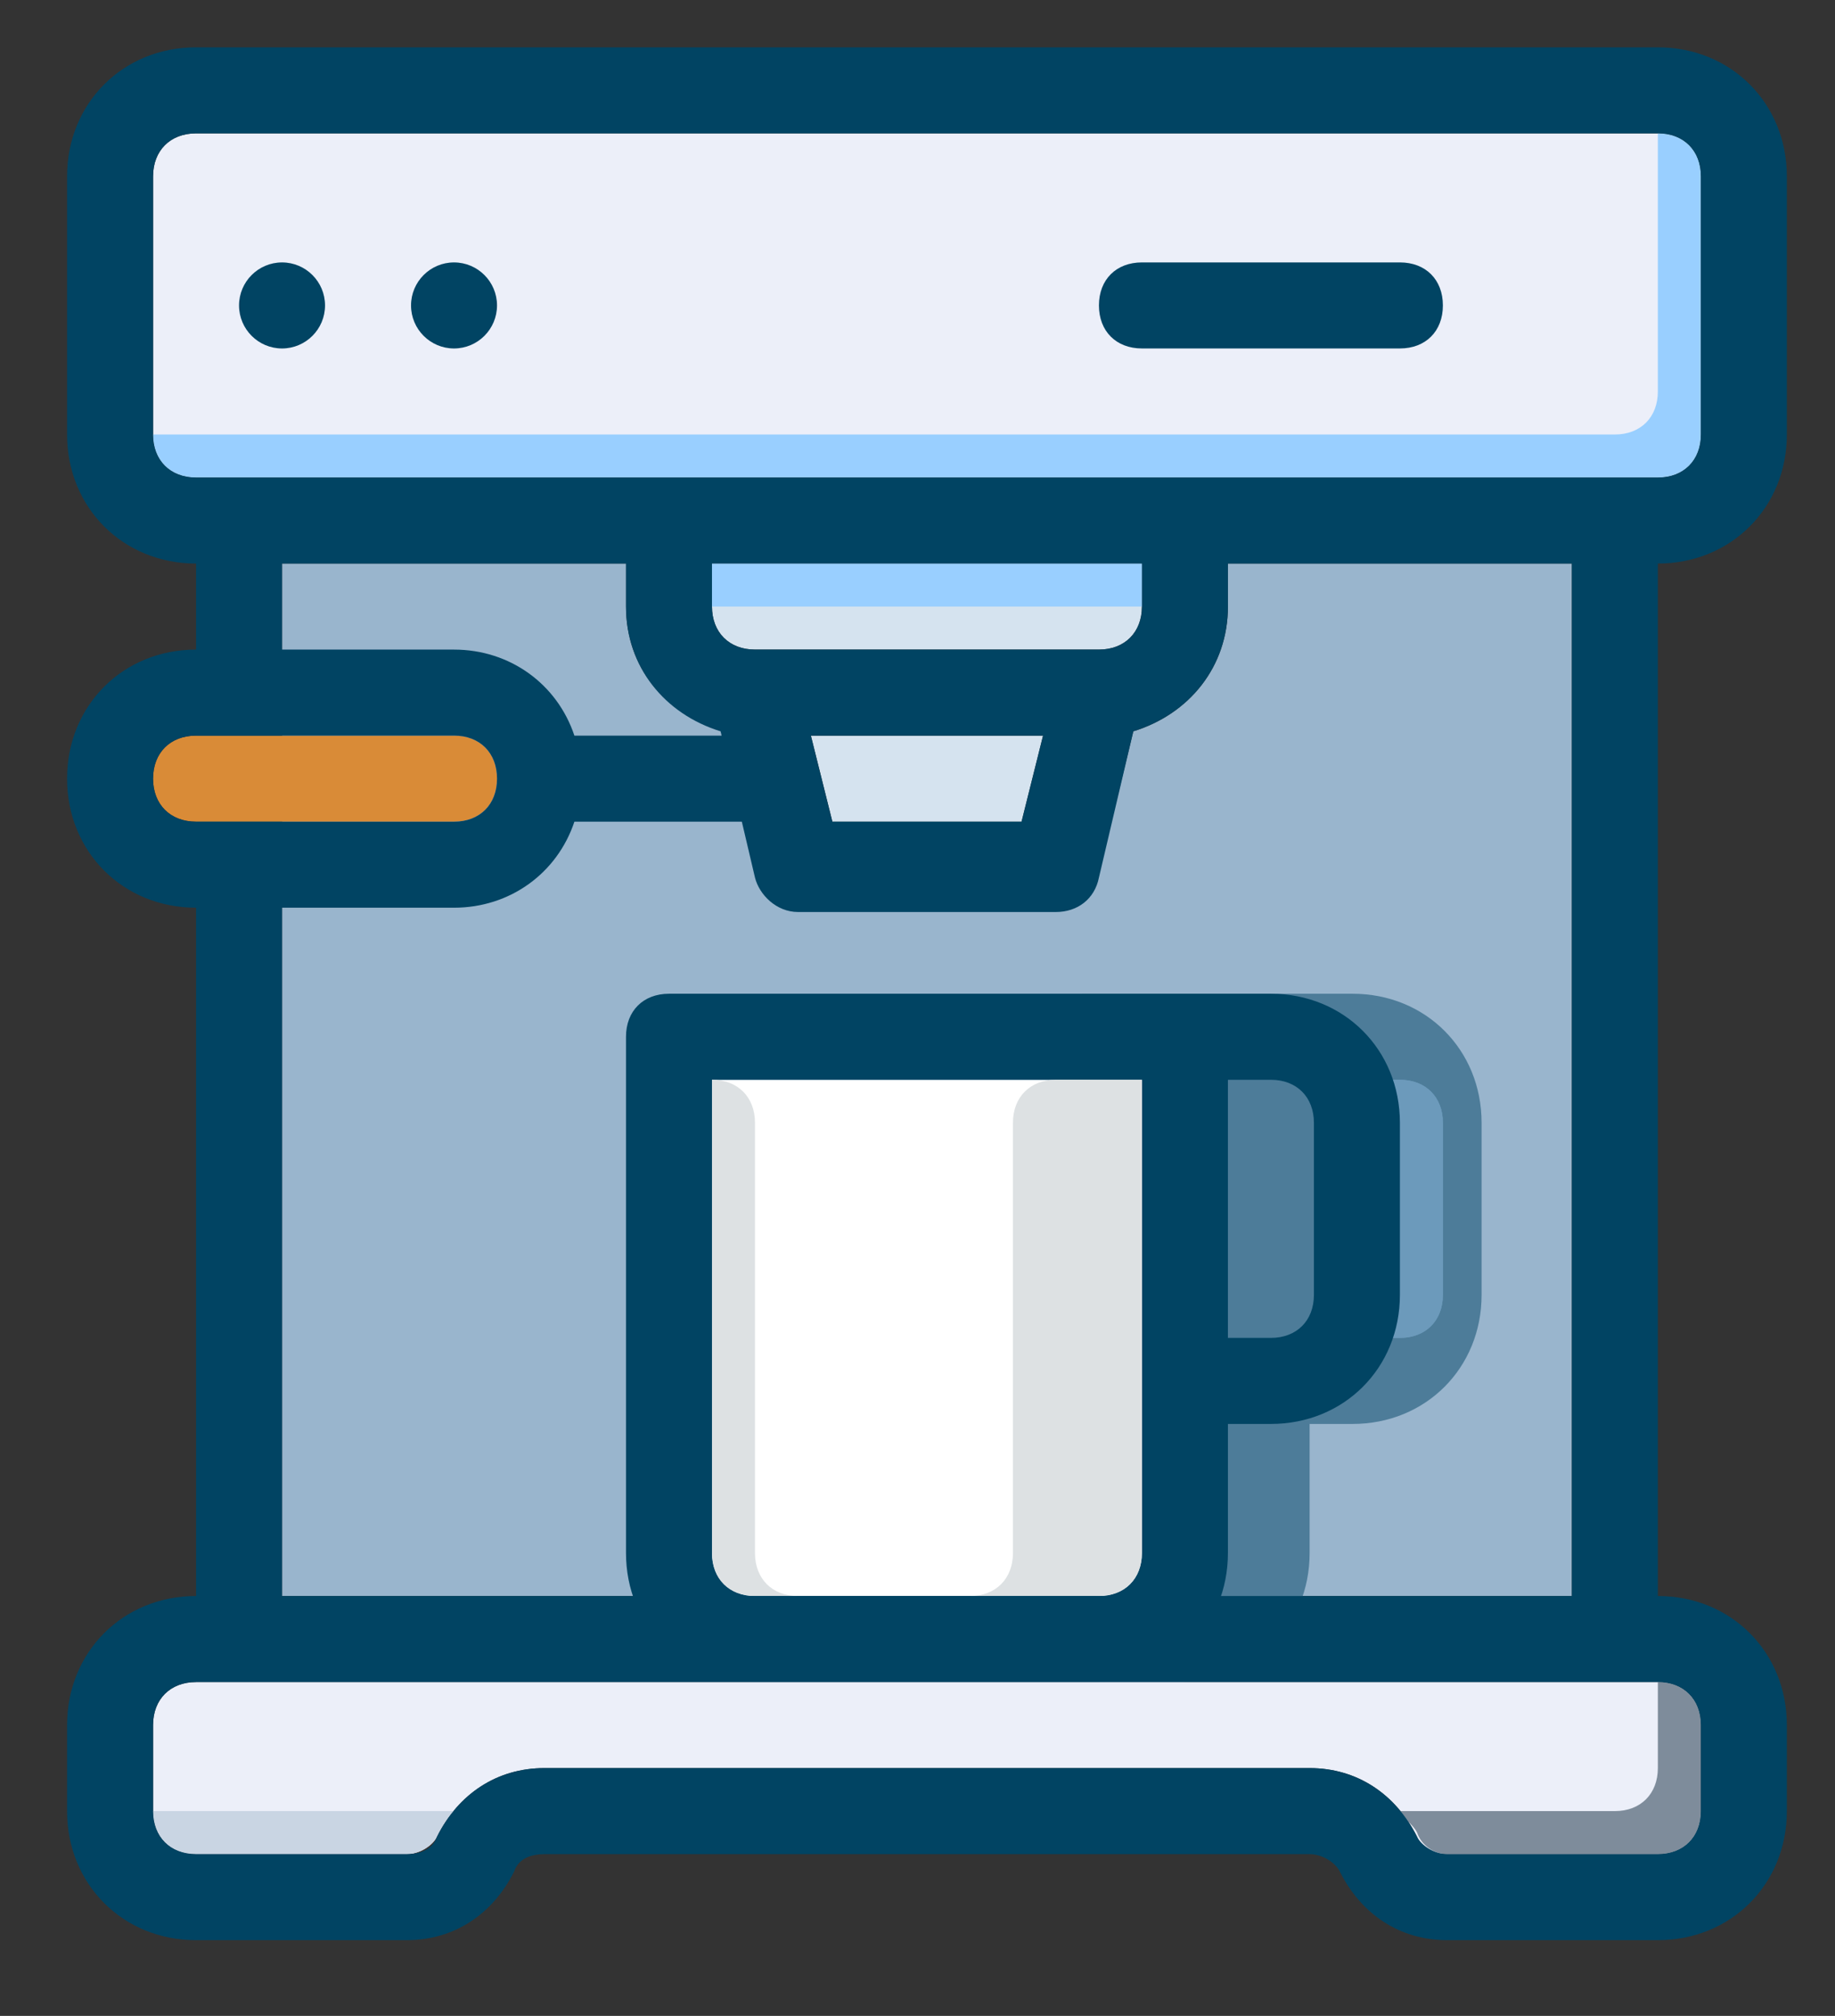
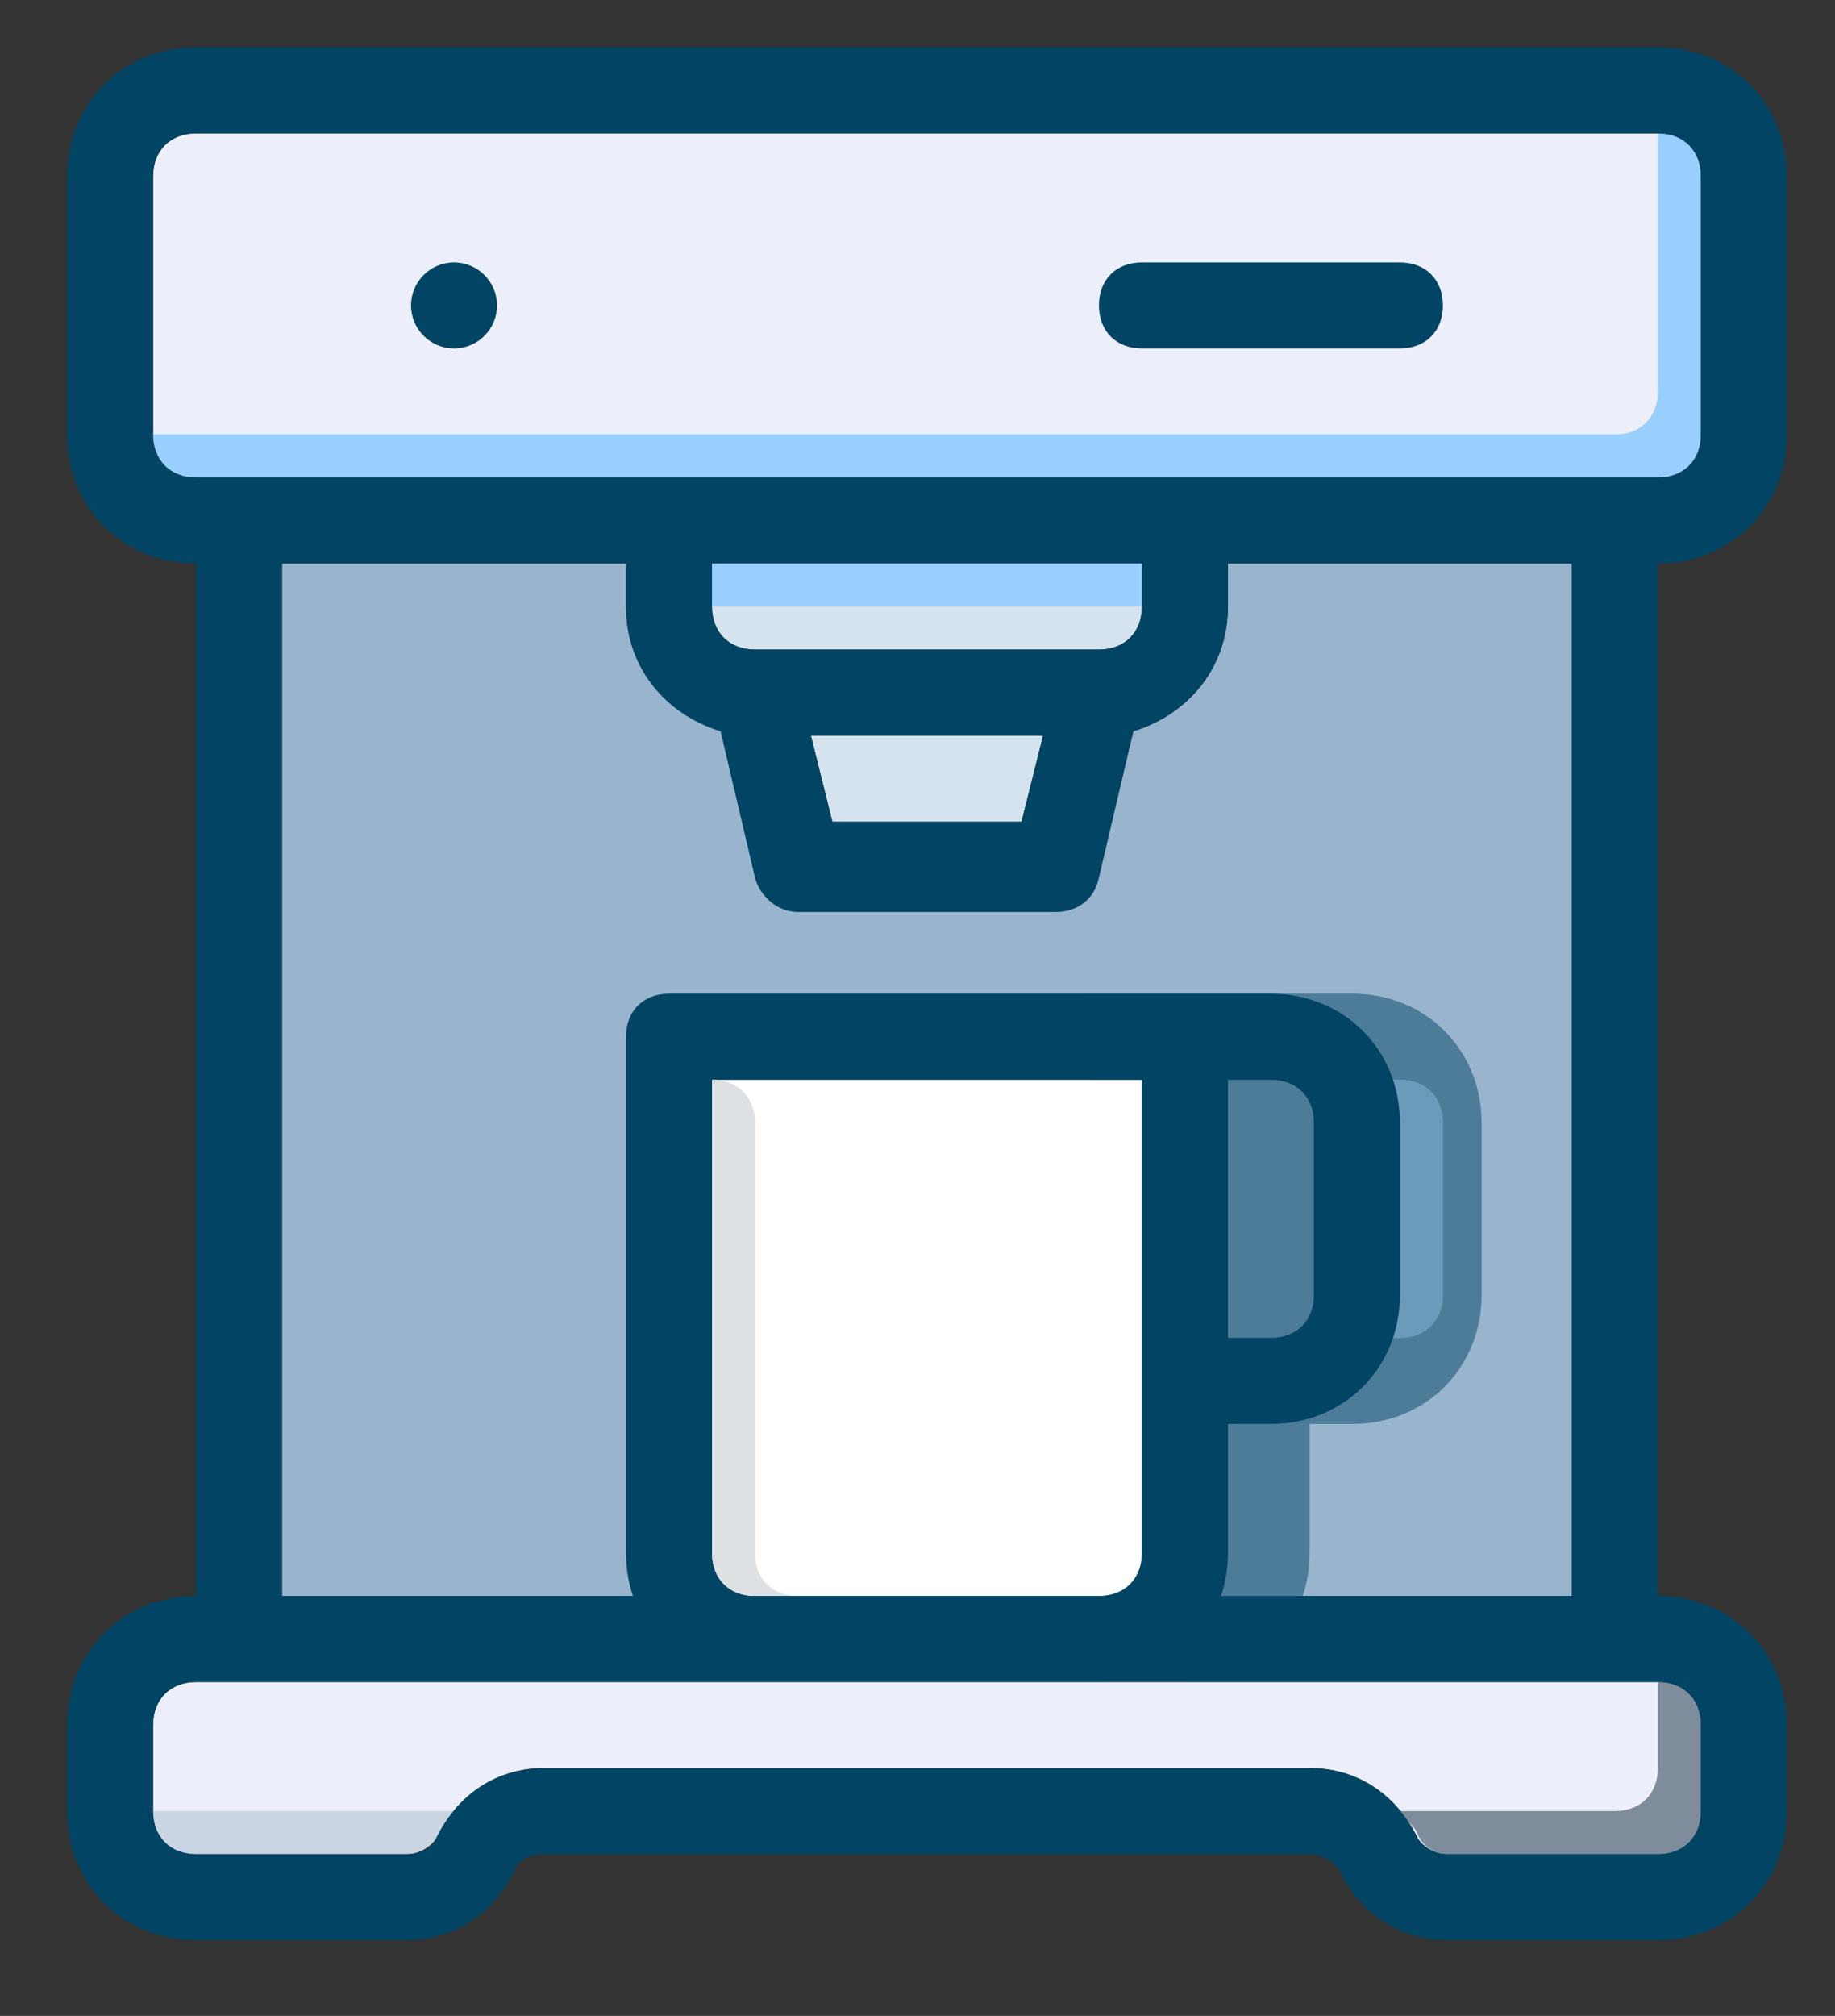
<svg xmlns="http://www.w3.org/2000/svg" version="1.1" id="cappuccino" x="0px" y="0px" width="194px" height="213px" viewBox="0 0 194 213" enable-background="new 0 0 194 213" xml:space="preserve">
  <rect x="0" y="0" width="194" height="213" fill="#333333" stroke="none" />
  <g id="group_parts">
    <path fill="#99B5CD" d="M29.818,59.545v109.091h136.363V59.545h-36.363v4.545c0,6.363-4.093,11.364-10.001,13.182l-3.636,15.001   c-0.453,1.818-2.272,3.636-4.545,3.636H84.364c-2.273,0-4.09-1.363-4.545-3.636l-3.636-15.456   c-5.91-1.363-10.001-6.363-10.001-12.727v-4.545H29.818z" />
    <path fill="#4D7C99" d="M143,105h-9.091h-19.533c2.947,23.981,0.478,48.637,1.88,72.728h8.563c7.729,0,13.637-5.908,13.637-13.637   v-13.636H143c7.729,0,13.637-5.908,13.637-13.637v-18.182C156.637,110.908,150.729,105,143,105z" />
    <path fill="#6C9ABB" d="M152.545,136.818c0,2.726-1.819,4.545-4.545,4.545h-4.545v-27.272H148c2.726,0,4.545,1.82,4.545,4.546   V136.818z" />
    <path fill="#6C9ABB" d="M148,114.091h-4.545v27.272H148c2.726,0,4.545-1.819,4.545-4.545v-18.182   C152.545,115.911,150.726,114.091,148,114.091z" />
    <path fill="#ECEFF9" d="M20.728,50.455h154.545c2.726,0,4.546-1.818,4.546-4.545V18.636c0-2.728-1.82-4.545-4.546-4.545H20.728   c-2.728,0-4.546,1.818-4.546,4.545v27.273C16.182,48.637,18,50.455,20.728,50.455" />
    <path fill="#99CFFF" d="M175.272,14.091v27.273c0,2.728-1.819,4.545-4.545,4.545H16.182c0,2.728,1.818,4.545,4.546,4.545h154.545   c2.726,0,4.546-1.818,4.546-4.545V18.636C179.818,15.909,177.998,14.091,175.272,14.091" />
-     <path fill="#014463" d="M29.818,27.728c2.508,0,4.545,2.037,4.545,4.545c0,2.508-2.038,4.546-4.545,4.546   c-2.508,0-4.546-2.038-4.546-4.546C25.272,29.765,27.31,27.728,29.818,27.728" />
    <path fill="#014463" d="M48,27.728c2.508,0,4.545,2.037,4.545,4.545c0,2.508-2.038,4.546-4.545,4.546s-4.545-2.038-4.545-4.546   C43.455,29.765,45.492,27.728,48,27.728" />
    <path fill="#FFFFFF" d="M120.728,114.091H75.272v50c0,2.726,1.818,4.546,4.546,4.546h36.363c2.726,0,4.546-1.82,4.546-4.546   V114.091z" />
    <path fill="#014463" d="M134.363,105h-9.091H70.728c-2.728,0-4.546,1.82-4.546,4.545v54.546c0,7.729,5.908,13.637,13.637,13.637   h36.363c7.729,0,13.637-5.908,13.637-13.637v-13.636h4.545c7.729,0,13.637-5.908,13.637-13.637v-18.182   C148,110.908,142.092,105,134.363,105 M120.728,164.091c0,2.726-1.82,4.546-4.546,4.546H79.818c-2.728,0-4.546-1.82-4.546-4.546   v-50h45.455V164.091z M138.909,136.818c0,2.726-1.82,4.545-4.546,4.545h-4.545v-27.272h4.545c2.726,0,4.546,1.82,4.546,4.546   V136.818z" />
    <path fill="#D5E3EF" d="M120.728,59.545H75.272v4.545c0,2.728,1.818,4.545,4.546,4.545h36.363c2.726,0,4.546-1.818,4.546-4.545   V59.545z" />
    <polygon fill="#D5E3EF" points="108.001,86.818 110.273,77.728 85.729,77.728 88.001,86.818  " />
    <path fill="#014463" d="M148,36.818h-27.272c-2.726,0-4.546-1.818-4.546-4.546c0-2.728,1.82-4.545,4.546-4.545H148   c2.726,0,4.545,1.817,4.545,4.545C152.545,35,150.726,36.818,148,36.818" />
    <path fill="#ECEFF9" d="M175.272,195.909c2.726,0,4.546-1.82,4.546-4.546v-9.091c0-2.726-1.82-4.545-4.546-4.545H20.728   c-2.728,0-4.546,1.819-4.546,4.545v9.091c0,2.726,1.818,4.546,4.546,4.546H43c1.365,0,2.728-0.91,3.183-1.82   c2.273-4.545,6.363-7.271,11.364-7.271h80.91c4.999,0,9.091,2.726,11.364,7.271c0.452,1.367,1.815,1.82,3.178,1.82H175.272z" />
-     <path fill="#DDE1E3" d="M111.637,114.091c-2.726,0-4.546,1.82-4.546,4.546v45.454c0,2.726-1.819,4.546-4.546,4.546h13.637   c2.726,0,4.546-1.82,4.546-4.546v-50H111.637z" />
    <path fill="#DDE1E3" d="M79.818,164.091v-45.454c0-2.726-1.818-4.546-4.546-4.546v50c0,2.726,1.818,4.546,4.546,4.546h4.545   C81.636,168.637,79.818,166.816,79.818,164.091" />
    <path fill="#7E8C9B" d="M148,191.363c0.453,0.91,1.363,1.363,1.82,2.273c0.452,1.362,1.815,2.272,3.178,2.272h22.274   c2.726,0,4.546-1.82,4.546-4.546v-9.091c0-2.726-1.82-4.545-4.546-4.545v9.091c0,2.726-1.819,4.545-4.545,4.545H148z" />
    <path fill="#C9D5E3" d="M20.728,195.909H43c1.365,0,2.728-0.91,3.183-1.82c0.455-0.905,0.908-1.815,1.818-2.726H16.182   C16.182,194.089,18,195.909,20.728,195.909" />
    <rect x="75.272" y="59.545" fill="#99CFFF" width="45.455" height="4.545" />
    <path fill="#014463" d="M188.909,45.909V18.636c0-7.728-5.908-13.636-13.637-13.636H20.728C12.999,5,7.091,10.908,7.091,18.636   v27.273c0,7.728,5.908,13.636,13.637,13.636v109.091c-7.729,0-13.637,5.908-13.637,13.636v9.091   c0,7.729,5.908,13.637,13.637,13.637H43c5,0,9.091-2.726,11.364-7.271c0.455-1.367,1.817-1.819,3.183-1.819h80.91   c1.363,0,2.726,0.91,3.179,1.819C143.907,202.274,148,205,152.998,205h22.274c7.729,0,13.637-5.908,13.637-13.637v-9.091   c0-7.728-5.908-13.636-13.637-13.636V59.545C183.001,59.545,188.909,53.637,188.909,45.909 M16.182,45.909V18.636   c0-2.728,1.818-4.545,4.546-4.545h154.545c2.726,0,4.546,1.818,4.546,4.545v27.273c0,2.728-1.82,4.545-4.546,4.545h-4.545h-45.455   H70.728H25.272h-4.545C18,50.455,16.182,48.637,16.182,45.909 M79.818,68.636c-2.728,0-4.546-1.818-4.546-4.545v-4.545h45.455   v4.545c0,2.728-1.82,4.545-4.546,4.545H79.818z M110.273,77.728l-2.272,9.091H87.999l-2.272-9.091H110.273z M179.818,182.272v9.091   c0,2.726-1.82,4.546-4.546,4.546h-22.274c-1.362,0-2.726-0.91-3.178-1.82c-2.273-4.545-6.365-7.271-11.364-7.271h-80.91   c-5,0-9.091,2.726-11.364,7.271c-0.455,1.367-1.818,1.82-3.183,1.82H20.728c-2.728,0-4.546-1.82-4.546-4.546v-9.091   c0-2.726,1.818-4.545,4.546-4.545h4.545h145.455h4.545C177.998,177.728,179.818,179.547,179.818,182.272 M166.182,168.637H29.818   V59.545h36.363v4.545c0,6.363,4.091,11.364,10.001,13.182l3.636,15.454c0.455,1.82,2.272,3.638,4.545,3.638h27.273   c2.272,0,4.092-1.365,4.545-3.638l3.636-15.454c5.908-1.818,10.001-6.818,10.001-13.182v-4.545h36.363V168.637z" />
-     <path fill="#D98B37" d="M20.728,86.818H48c2.728,0,4.545-1.818,4.545-4.546c0-2.728-1.818-4.545-4.545-4.545H20.728   c-2.728,0-4.546,1.817-4.546,4.545C16.182,85,18,86.818,20.728,86.818" />
-     <path fill="#014463" d="M81.181,77.728H60.727c-1.818-5.456-6.818-9.091-12.727-9.091H20.728c-7.729,0-13.637,5.908-13.637,13.636   c0,7.729,5.908,13.637,13.637,13.637H48c5.908,0,10.909-3.636,12.727-9.091h20.454c1.82,0,3.183-1.818,3.183-4.546   C84.364,79.545,83.001,77.728,81.181,77.728 M48,86.818H20.728c-2.728,0-4.546-1.818-4.546-4.546c0-2.728,1.818-4.545,4.546-4.545   H48c2.728,0,4.545,1.817,4.545,4.545C52.545,85,50.728,86.818,48,86.818" />
  </g>
</svg>